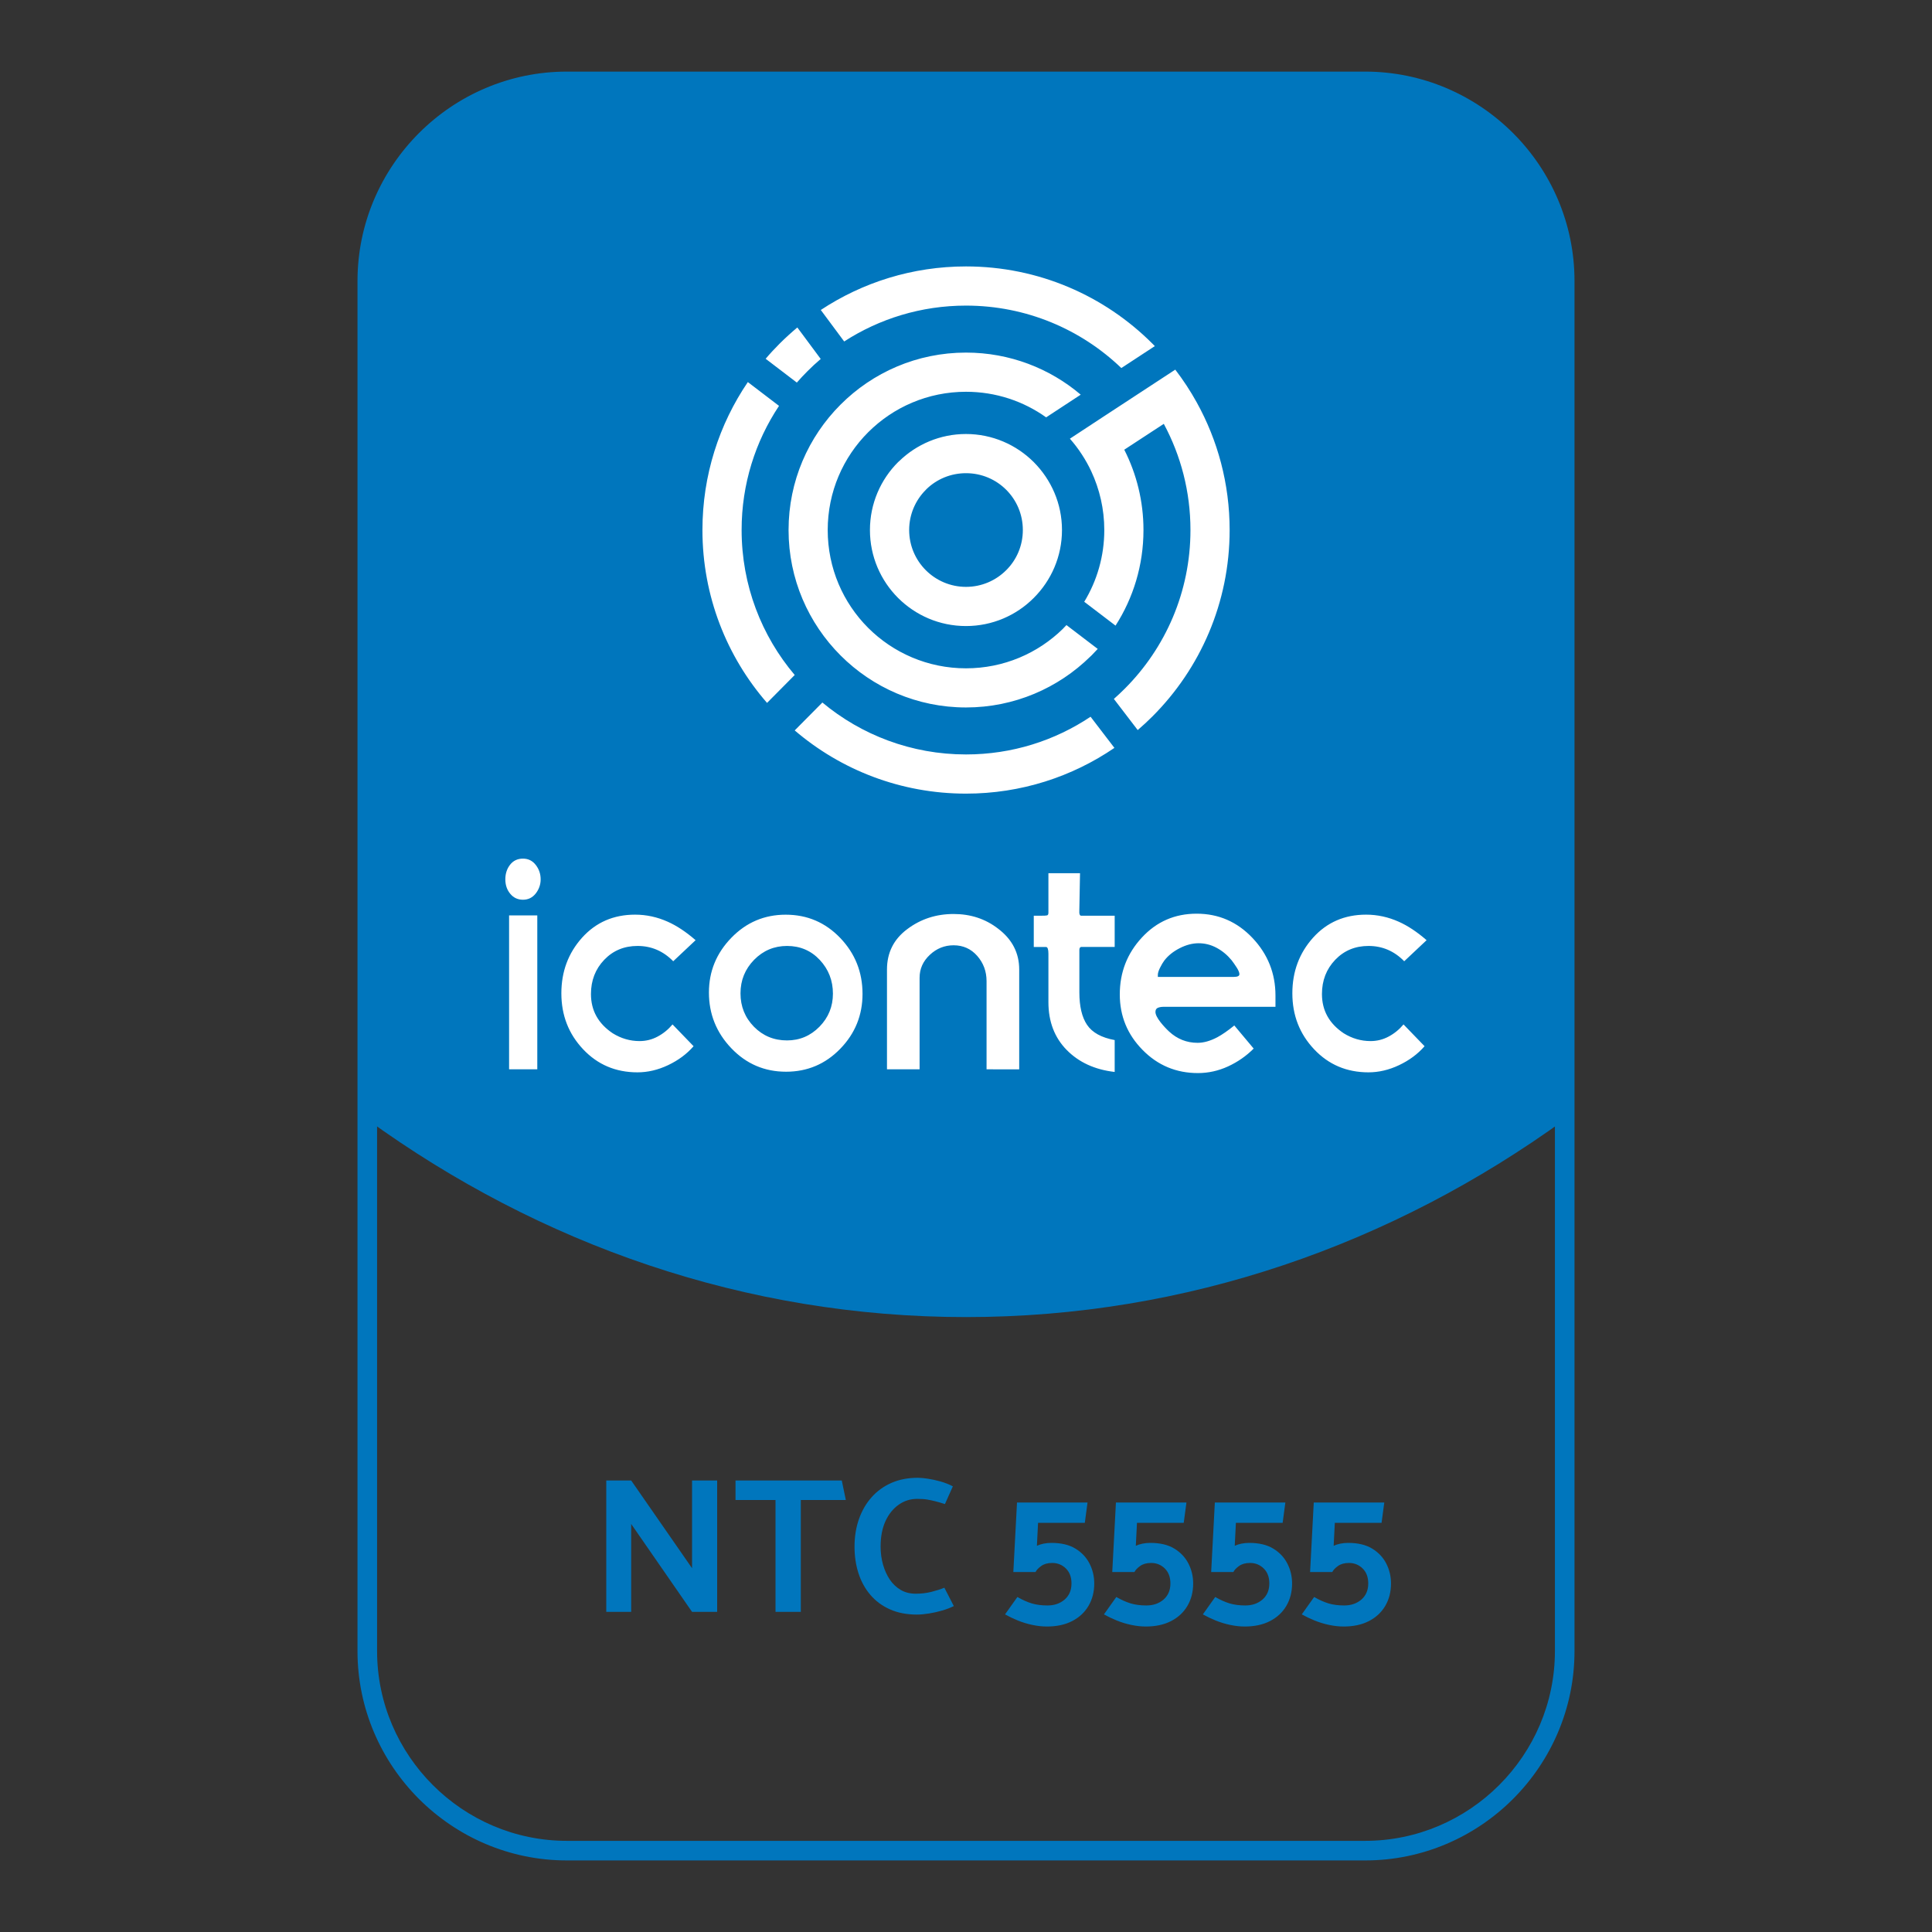
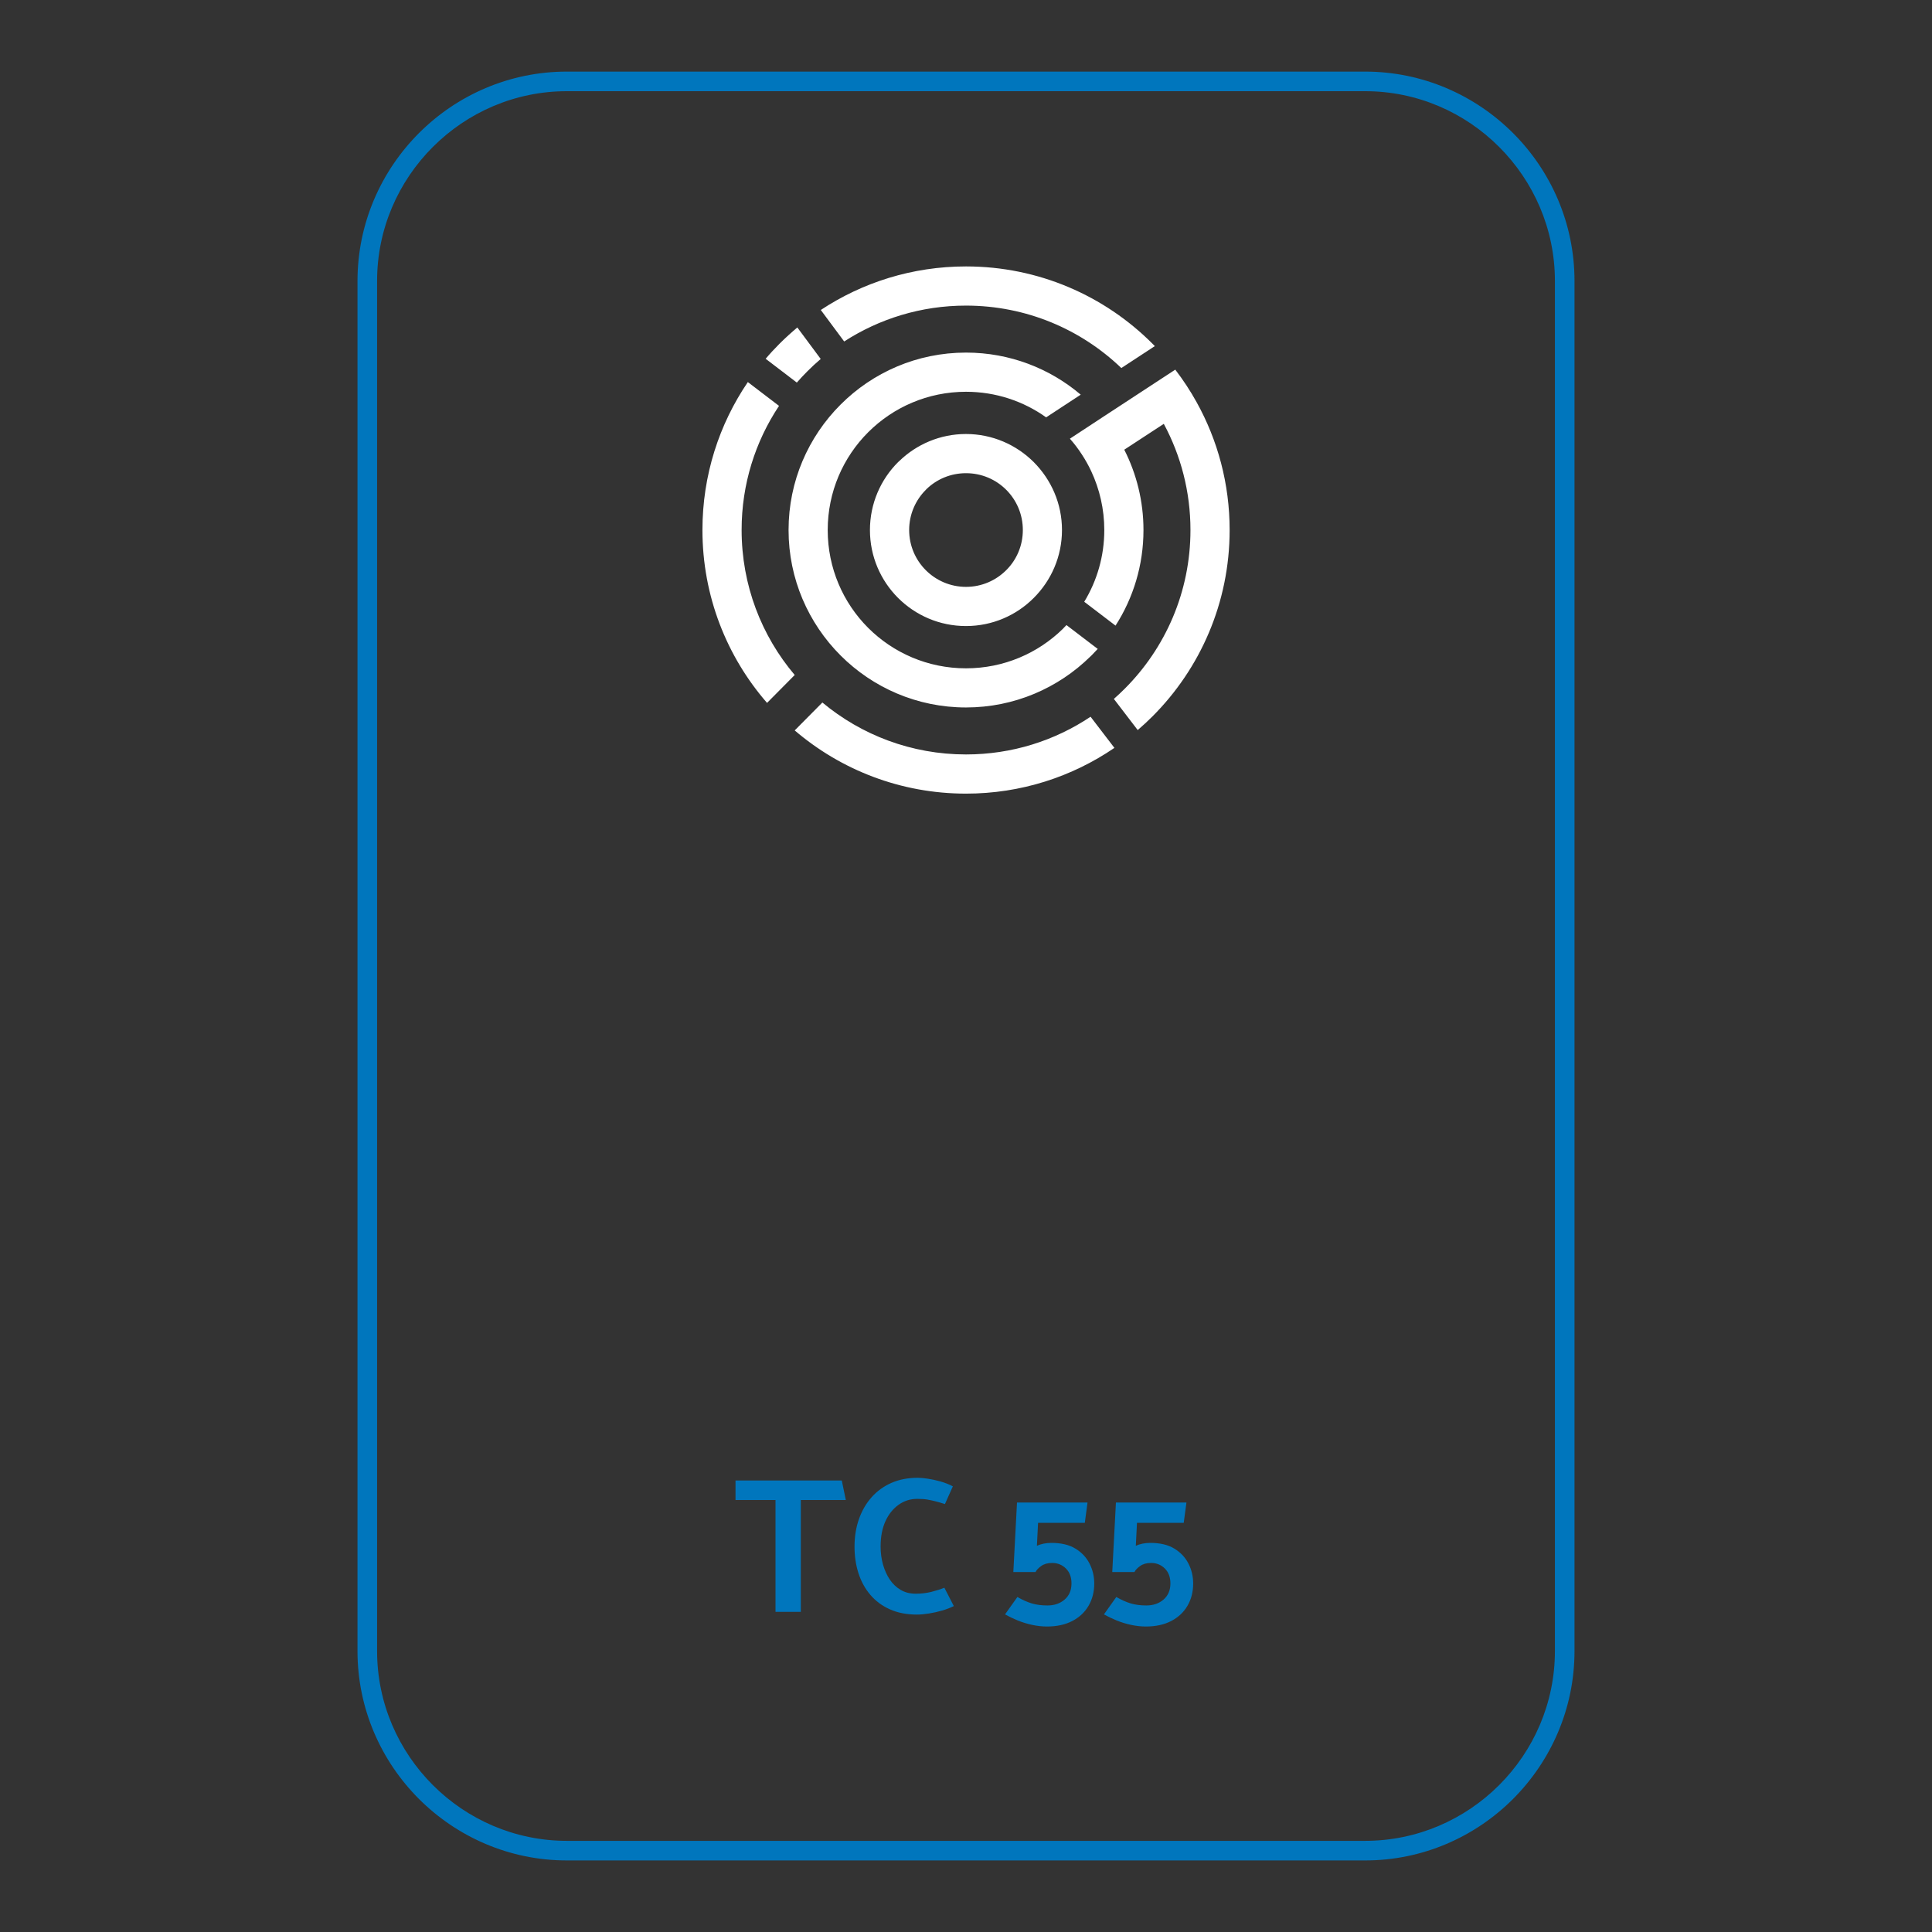
<svg xmlns="http://www.w3.org/2000/svg" id="Capa_1" x="0px" y="0px" viewBox="0 0 500 500" style="enable-background:new 0 0 500 500;" xml:space="preserve">
  <rect x="0" y="0" width="500" height="500" fill="#333333" stroke="none" />
  <style type="text/css">	.st0{fill:#0076BD;}	.st1{fill-rule:evenodd;clip-rule:evenodd;fill:#0076BD;}	.st2{fill-rule:evenodd;clip-rule:evenodd;fill:#FFFFFF;}	.st3{fill:#FFFFFF;}</style>
  <g>
    <path class="st0" d="M146.7,18.53h206.6c14.9,0,28.45,6.1,38.27,15.91c9.82,9.82,15.91,23.36,15.91,38.27v354.59  c0,14.9-6.1,28.45-15.91,38.27c-9.82,9.82-23.36,15.91-38.27,15.91H146.7c-14.9,0-28.45-6.1-38.27-15.91  c-9.82-9.82-15.91-23.37-15.91-38.27V72.71c0-14.9,6.1-28.45,15.91-38.27C118.25,24.62,131.8,18.53,146.7,18.53L146.7,18.53z   M353.3,23.6H146.7c-13.5,0-25.78,5.53-34.68,14.43c-8.9,8.9-14.43,21.18-14.43,34.68v354.59c0,13.5,5.53,25.78,14.43,34.68  c8.9,8.9,21.18,14.43,34.68,14.43h206.6c13.5,0,25.78-5.53,34.68-14.43c8.9-8.9,14.43-21.18,14.43-34.68V72.71  c0-13.5-5.53-25.78-14.43-34.68C379.09,29.12,366.8,23.6,353.3,23.6L353.3,23.6z" />
-     <path class="st1" d="M353.3,21.06H146.7c-28.41,0-51.64,23.24-51.64,51.64v217.02c44.63,32.35,97.83,51.14,154.95,51.14  s110.32-18.79,154.95-51.14V72.71C404.95,44.3,381.71,21.06,353.3,21.06L353.3,21.06z" />
    <path class="st2" d="M250,101.39c7.73,0,14.89,2.45,20.74,6.62l8.95-5.87c-8-6.79-18.37-10.89-29.69-10.89  c-12.68,0-24.16,5.14-32.47,13.47c-8.31,8.31-13.45,19.78-13.45,32.45c0,12.66,5.14,24.14,13.47,32.47  c8.31,8.31,19.79,13.45,32.45,13.45c12.52,0,23.88-5.03,32.17-13.17l0.3-0.28c0.55-0.55,1.09-1.12,1.62-1.7l-8.09-6.17  c-0.23,0.24-0.46,0.48-0.69,0.71l-0.24,0.26c-6.45,6.32-15.3,10.22-25.07,10.22c-9.89,0-18.84-4-25.32-10.47  c-6.47-6.47-10.47-15.43-10.47-25.32c0-9.89,4-18.84,10.48-25.31C231.17,105.39,240.12,101.39,250,101.39L250,101.39z   M274.84,137.17c0-6.83-2.78-13.03-7.3-17.57c-4.5-4.49-10.71-7.28-17.55-7.28c-6.68,0-12.77,2.66-17.25,6.99l-0.32,0.29  c-4.49,4.49-7.28,10.71-7.28,17.57c0,6.86,2.78,13.07,7.28,17.57c4.49,4.49,10.71,7.28,17.57,7.28c6.86,0,13.07-2.78,17.56-7.29  C272.06,150.22,274.84,144.01,274.84,137.17L274.84,137.17z M250,122.46c4.08,0,7.76,1.64,10.42,4.31  c2.65,2.65,4.29,6.32,4.29,10.4c0,4.07-1.64,7.76-4.31,10.4c-2.66,2.66-6.34,4.31-10.4,4.31c-4.06,0-7.74-1.65-10.4-4.31  c-2.66-2.66-4.31-6.34-4.31-10.4c0-4.06,1.65-7.74,4.31-10.4l0.23-0.24C242.45,124.01,246.04,122.46,250,122.46L250,122.46z   M285.79,137.17c0,6.8-1.9,13.16-5.19,18.57l8.1,6.17c4.58-7.14,7.23-15.63,7.23-24.74c0-7.48-1.8-14.55-4.97-20.79l10.23-6.69  c4.4,8.18,6.9,17.54,6.9,27.48c0,16.04-6.5,30.56-17.01,41.07c-0.91,0.91-1.85,1.79-2.81,2.64l6.17,8.06  c1.32-1.13,2.58-2.31,3.81-3.53c12.34-12.34,19.98-29.4,19.98-48.24c0-11.99-3.09-23.25-8.52-33.04c-1.64-2.97-3.5-5.79-5.55-8.47  l-8.51,5.57l-10.22,6.69l-8.54,5.61c1.13,1.28,2.16,2.64,3.09,4.07c0.91,1.39,1.73,2.85,2.44,4.37  C284.57,126.59,285.79,131.74,285.79,137.17L285.79,137.17z M250,195.25c-14.14,0-27.1-5.05-37.17-13.44l-7.16,7.22  c11.92,10.2,27.41,16.36,44.33,16.36c14.25,0,27.47-4.37,38.41-11.84l-6.17-8.06C273.01,191.66,261.93,195.25,250,195.25  L250,195.25z M201.61,105.04l-8.07-6.16c-7.42,10.92-11.75,24.1-11.75,38.29c0,17.11,6.3,32.76,16.72,44.74l7.16-7.22  c-8.57-10.12-13.74-23.21-13.74-37.52C191.92,125.29,195.49,114.24,201.61,105.04L201.61,105.04z M212.4,92.9l-6.05-8.15  c-1.59,1.33-3.12,2.72-4.58,4.18c-1.26,1.26-2.47,2.56-3.62,3.92l8.07,6.16c0.87-1,1.78-1.97,2.72-2.91  C210.04,94.99,211.2,93.92,212.4,92.9L212.4,92.9z M250,79.09c15.6,0,29.77,6.15,40.2,16.16l8.67-5.68l-0.63-0.64  c-12.34-12.34-29.4-19.98-48.24-19.98c-13.88,0-26.8,4.15-37.58,11.27l6.05,8.15C227.56,82.5,238.38,79.09,250,79.09L250,79.09z" />
-     <path class="st3" d="M135.35,232.85c-1.35,0-2.45-0.51-3.3-1.54c-0.85-1.03-1.27-2.27-1.27-3.74c0-1.47,0.41-2.73,1.23-3.78  c0.82-1.05,1.93-1.58,3.34-1.58c1.35,0,2.45,0.54,3.3,1.63c0.85,1.09,1.27,2.33,1.27,3.74c0,1.35-0.43,2.56-1.27,3.65  C137.8,232.31,136.7,232.85,135.35,232.85L135.35,232.85z M131.75,276.74V236.9h7.3v39.84H131.75L131.75,276.74z M174.23,248.77  c-2.58-2.64-5.66-3.96-9.24-3.96c-3.46,0-6.33,1.2-8.62,3.59c-2.29,2.4-3.43,5.35-3.43,8.85c0,4.27,1.88,7.65,5.63,10.16  c2.17,1.35,4.49,2.02,6.95,2.02c1.64,0,3.2-0.38,4.66-1.16c1.47-0.78,2.76-1.83,3.87-3.15l5.45,5.64c-1.76,2.02-3.96,3.65-6.6,4.9  c-2.64,1.25-5.28,1.86-7.92,1.86c-5.63,0-10.32-1.99-14.07-5.97c-3.76-3.99-5.63-8.81-5.63-14.48c0-5.62,1.79-10.41,5.36-14.4  c3.58-3.97,8.15-5.96,13.72-5.96c2.93,0,5.75,0.62,8.45,1.83c2.34,1.04,4.75,2.64,7.21,4.78L174.23,248.77L174.23,248.77z   M203.43,277.36c-5.57,0-10.29-2.02-14.16-6.07c-3.87-4.05-5.8-8.86-5.8-14.43c0-5.45,1.93-10.17,5.8-14.16  c3.87-3.99,8.56-5.98,14.07-5.98c5.57,0,10.27,2.01,14.12,6.03c3.84,4.02,5.76,8.84,5.76,14.47c0,5.51-1.92,10.25-5.76,14.2  C213.62,275.38,208.94,277.36,203.43,277.36L203.43,277.36z M203.69,244.81c-3.34,0-6.18,1.2-8.53,3.59  c-2.34,2.4-3.52,5.29-3.52,8.68c0,3.39,1.16,6.26,3.47,8.63c2.32,2.36,5.17,3.55,8.57,3.55c3.28,0,6.08-1.19,8.4-3.55  c2.32-2.37,3.48-5.22,3.48-8.55c0-3.39-1.13-6.29-3.39-8.72C209.92,246.03,207.09,244.81,203.69,244.81L203.69,244.81z   M255.32,276.74v-22.82c0-2.52-0.81-4.71-2.42-6.54c-1.61-1.83-3.65-2.74-6.11-2.74c-2.34,0-4.4,0.82-6.16,2.48  c-1.76,1.65-2.64,3.62-2.64,5.92v23.7h-8.44v-25.83c0-4.35,1.74-7.83,5.23-10.44c3.49-2.63,7.49-3.93,12.01-3.93  c4.4,0,8.24,1.26,11.52,3.8c3.64,2.75,5.46,6.29,5.46,10.57v25.83H255.32L255.32,276.74z M271.33,246.84  c0-1.17-0.21-1.76-0.62-1.76h-3.17v-8.09h1.72c0.98,0,1.55-0.03,1.73-0.09c0.22-0.06,0.34-0.29,0.34-0.7c0-0.76,0-1.52,0-2.29  v-7.92h8.18l-0.18,9.67c0,0.29,0,0.5,0,0.62c0.06,0.47,0.21,0.7,0.44,0.7h8.71v8.09h-7.72c-0.35,0-0.69,0-0.98,0  c-0.29,0.06-0.44,0.32-0.44,0.79v10.96c0,3.62,0.66,6.44,1.99,8.41c1.34,1.99,3.72,3.31,7.15,3.94v8.25  c-5.13-0.59-9.28-2.49-12.43-5.7c-3.15-3.21-4.72-7.35-4.72-12.37c0-2.04,0-4.12,0-6.23C271.33,251.04,271.33,248.93,271.33,246.84  L271.33,246.84z M330.08,260.56h-28.92c-0.59,0-1.1,0.09-1.51,0.26c-0.41,0.17-0.62,0.54-0.62,1.07c0,0.65,0.44,1.54,1.32,2.67  c0.7,0.88,1.44,1.68,2.2,2.39c2.11,1.95,4.57,2.93,7.39,2.93c1.58,0,3.28-0.48,5.1-1.44c1.23-0.66,2.7-1.67,4.4-3.05l5.01,5.98  c-1.93,1.94-4.15,3.47-6.64,4.62c-2.49,1.14-5.09,1.72-7.78,1.72c-5.63,0-10.41-1.99-14.34-6c-3.93-3.99-5.89-8.78-5.89-14.36  c0-5.7,1.91-10.61,5.72-14.72c3.81-4.12,8.53-6.17,14.16-6.17c5.69,0,10.51,2.1,14.47,6.29c3.96,4.19,5.94,9.16,5.94,14.91V260.56  L330.08,260.56z M310.2,244.11c-1.58,0-3.21,0.42-4.88,1.27c-1.67,0.85-3.01,1.92-4,3.21c-0.35,0.47-0.72,1.08-1.1,1.85  c-0.38,0.76-0.57,1.38-0.57,1.85c0,0.29,0,0.47,0,0.53h19.69c0.95,0,1.42-0.24,1.42-0.7c0-0.41-0.23-0.98-0.7-1.72  c-0.47-0.73-0.91-1.36-1.32-1.89c-1.11-1.35-2.4-2.42-3.87-3.21C313.4,244.51,311.85,244.11,310.2,244.11L310.2,244.11z   M363.41,248.77c-2.58-2.64-5.66-3.96-9.24-3.96c-3.46,0-6.33,1.2-8.62,3.59c-2.29,2.4-3.43,5.35-3.43,8.85  c0,4.27,1.88,7.65,5.63,10.16c2.17,1.35,4.49,2.02,6.95,2.02c1.64,0,3.2-0.38,4.66-1.16c1.47-0.78,2.76-1.83,3.87-3.15l5.45,5.64  c-1.76,2.02-3.96,3.65-6.6,4.9c-2.64,1.25-5.28,1.86-7.92,1.86c-5.63,0-10.32-1.99-14.07-5.97c-3.76-3.99-5.63-8.81-5.63-14.48  c0-5.62,1.79-10.41,5.36-14.4c3.58-3.97,8.15-5.96,13.72-5.96c2.93,0,5.75,0.62,8.45,1.83c2.34,1.04,4.75,2.64,7.21,4.78  L363.41,248.77L363.41,248.77z" />
    <g>
      <g>
-         <path class="st0" d="M156.9,417.15v-34h6.45l13.6,19.6l2.15,3.1v-22.7h6.5v34h-6.5l-14.4-20.8l-1.35-1.95v22.75H156.9z" />
        <path class="st0" d="M218.9,388.2h-11.65v28.95h-6.55V388.2h-10.35v-5.05h27.5L218.9,388.2z" />
        <path class="st0" d="M244.55,389.25c-0.93-0.3-1.76-0.54-2.48-0.72c-0.72-0.18-1.42-0.33-2.12-0.45c-0.7-0.12-1.57-0.17-2.6-0.17    c-1.77,0-3.37,0.51-4.8,1.53c-1.43,1.02-2.57,2.43-3.4,4.25c-0.83,1.82-1.25,4.01-1.25,6.57c0,1.63,0.21,3.18,0.62,4.65    c0.42,1.47,1.01,2.77,1.77,3.9c0.77,1.13,1.71,2.02,2.83,2.67c1.12,0.65,2.41,0.97,3.88,0.97c1.43,0,2.77-0.16,4.02-0.47    c1.25-0.32,2.38-0.67,3.38-1.08l2.45,4.75c-0.87,0.43-1.87,0.82-3,1.15c-1.13,0.33-2.28,0.59-3.43,0.77    c-1.15,0.18-2.19,0.28-3.12,0.28c-2.63,0-4.96-0.45-6.98-1.35c-2.02-0.9-3.71-2.15-5.07-3.75c-1.37-1.6-2.39-3.47-3.08-5.6    c-0.68-2.13-1.02-4.42-1.02-6.85c0-2.6,0.38-4.99,1.15-7.18c0.77-2.18,1.87-4.07,3.3-5.67c1.43-1.6,3.15-2.83,5.15-3.7    c2-0.87,4.27-1.3,6.8-1.3c0.67,0,1.51,0.08,2.52,0.23c1.02,0.15,2.1,0.38,3.25,0.7c1.15,0.32,2.24,0.74,3.28,1.28L244.55,389.25z    " />
        <path class="st0" d="M262.25,406.85l0.95-18h18.25l-0.7,5.25h-12.1l-0.3,5.95c0.5-0.23,1.07-0.42,1.7-0.55    c0.63-0.13,1.32-0.2,2.05-0.2c2.5,0,4.56,0.48,6.17,1.45c1.62,0.97,2.84,2.25,3.67,3.85c0.83,1.6,1.25,3.33,1.25,5.2    c0,2.17-0.49,4.09-1.47,5.77c-0.98,1.68-2.39,3-4.22,3.95c-1.83,0.95-4.02,1.42-6.55,1.42c-1.23,0-2.51-0.14-3.82-0.42    c-1.32-0.28-2.57-0.67-3.75-1.15c-1.18-0.48-2.28-1.01-3.28-1.57l3.2-4.5c1.33,0.77,2.58,1.32,3.75,1.67    c1.17,0.35,2.52,0.52,4.05,0.52c1.77,0,3.24-0.51,4.42-1.52c1.18-1.02,1.78-2.41,1.78-4.17c0-1.63-0.48-2.93-1.45-3.88    c-0.97-0.95-2.15-1.43-3.55-1.43c-1.17,0-2.12,0.27-2.85,0.8s-1.22,1.05-1.45,1.55H262.25z" />
        <path class="st0" d="M287.85,406.85l0.95-18h18.25l-0.7,5.25h-12.1l-0.3,5.95c0.5-0.23,1.07-0.42,1.7-0.55    c0.63-0.13,1.32-0.2,2.05-0.2c2.5,0,4.56,0.48,6.17,1.45c1.62,0.97,2.84,2.25,3.67,3.85c0.83,1.6,1.25,3.33,1.25,5.2    c0,2.17-0.49,4.09-1.47,5.77c-0.98,1.68-2.39,3-4.22,3.95c-1.83,0.95-4.02,1.42-6.55,1.42c-1.23,0-2.51-0.14-3.82-0.42    c-1.32-0.28-2.57-0.67-3.75-1.15c-1.18-0.48-2.28-1.01-3.28-1.57l3.2-4.5c1.33,0.77,2.58,1.32,3.75,1.67    c1.17,0.35,2.52,0.52,4.05,0.52c1.77,0,3.24-0.51,4.42-1.52c1.18-1.02,1.78-2.41,1.78-4.17c0-1.63-0.48-2.93-1.45-3.88    c-0.97-0.95-2.15-1.43-3.55-1.43c-1.17,0-2.12,0.27-2.85,0.8s-1.22,1.05-1.45,1.55H287.85z" />
-         <path class="st0" d="M313.45,406.85l0.95-18h18.25l-0.7,5.25h-12.1l-0.3,5.95c0.5-0.23,1.07-0.42,1.7-0.55    c0.63-0.13,1.32-0.2,2.05-0.2c2.5,0,4.56,0.48,6.17,1.45c1.62,0.97,2.84,2.25,3.67,3.85c0.83,1.6,1.25,3.33,1.25,5.2    c0,2.17-0.49,4.09-1.47,5.77c-0.98,1.68-2.39,3-4.22,3.95c-1.83,0.95-4.02,1.42-6.55,1.42c-1.23,0-2.51-0.14-3.82-0.42    c-1.32-0.28-2.57-0.67-3.75-1.15c-1.18-0.48-2.28-1.01-3.28-1.57l3.2-4.5c1.33,0.77,2.58,1.32,3.75,1.67    c1.17,0.35,2.52,0.52,4.05,0.52c1.77,0,3.24-0.51,4.42-1.52c1.18-1.02,1.78-2.41,1.78-4.17c0-1.63-0.48-2.93-1.45-3.88    c-0.97-0.95-2.15-1.43-3.55-1.43c-1.17,0-2.12,0.27-2.85,0.8s-1.22,1.05-1.45,1.55H313.45z" />
-         <path class="st0" d="M339.05,406.85l0.95-18h18.25l-0.7,5.25h-12.1l-0.3,5.95c0.5-0.23,1.07-0.42,1.7-0.55    c0.63-0.13,1.32-0.2,2.05-0.2c2.5,0,4.56,0.48,6.17,1.45c1.62,0.97,2.84,2.25,3.67,3.85c0.83,1.6,1.25,3.33,1.25,5.2    c0,2.17-0.49,4.09-1.47,5.77c-0.98,1.68-2.39,3-4.22,3.95c-1.83,0.95-4.02,1.42-6.55,1.42c-1.23,0-2.51-0.14-3.82-0.42    c-1.32-0.28-2.57-0.67-3.75-1.15c-1.18-0.48-2.28-1.01-3.28-1.57l3.2-4.5c1.33,0.77,2.58,1.32,3.75,1.67    c1.17,0.35,2.52,0.52,4.05,0.52c1.77,0,3.24-0.51,4.42-1.52c1.18-1.02,1.78-2.41,1.78-4.17c0-1.63-0.48-2.93-1.45-3.88    c-0.97-0.95-2.15-1.43-3.55-1.43c-1.17,0-2.12,0.27-2.85,0.8s-1.22,1.05-1.45,1.55H339.05z" />
      </g>
    </g>
  </g>
</svg>